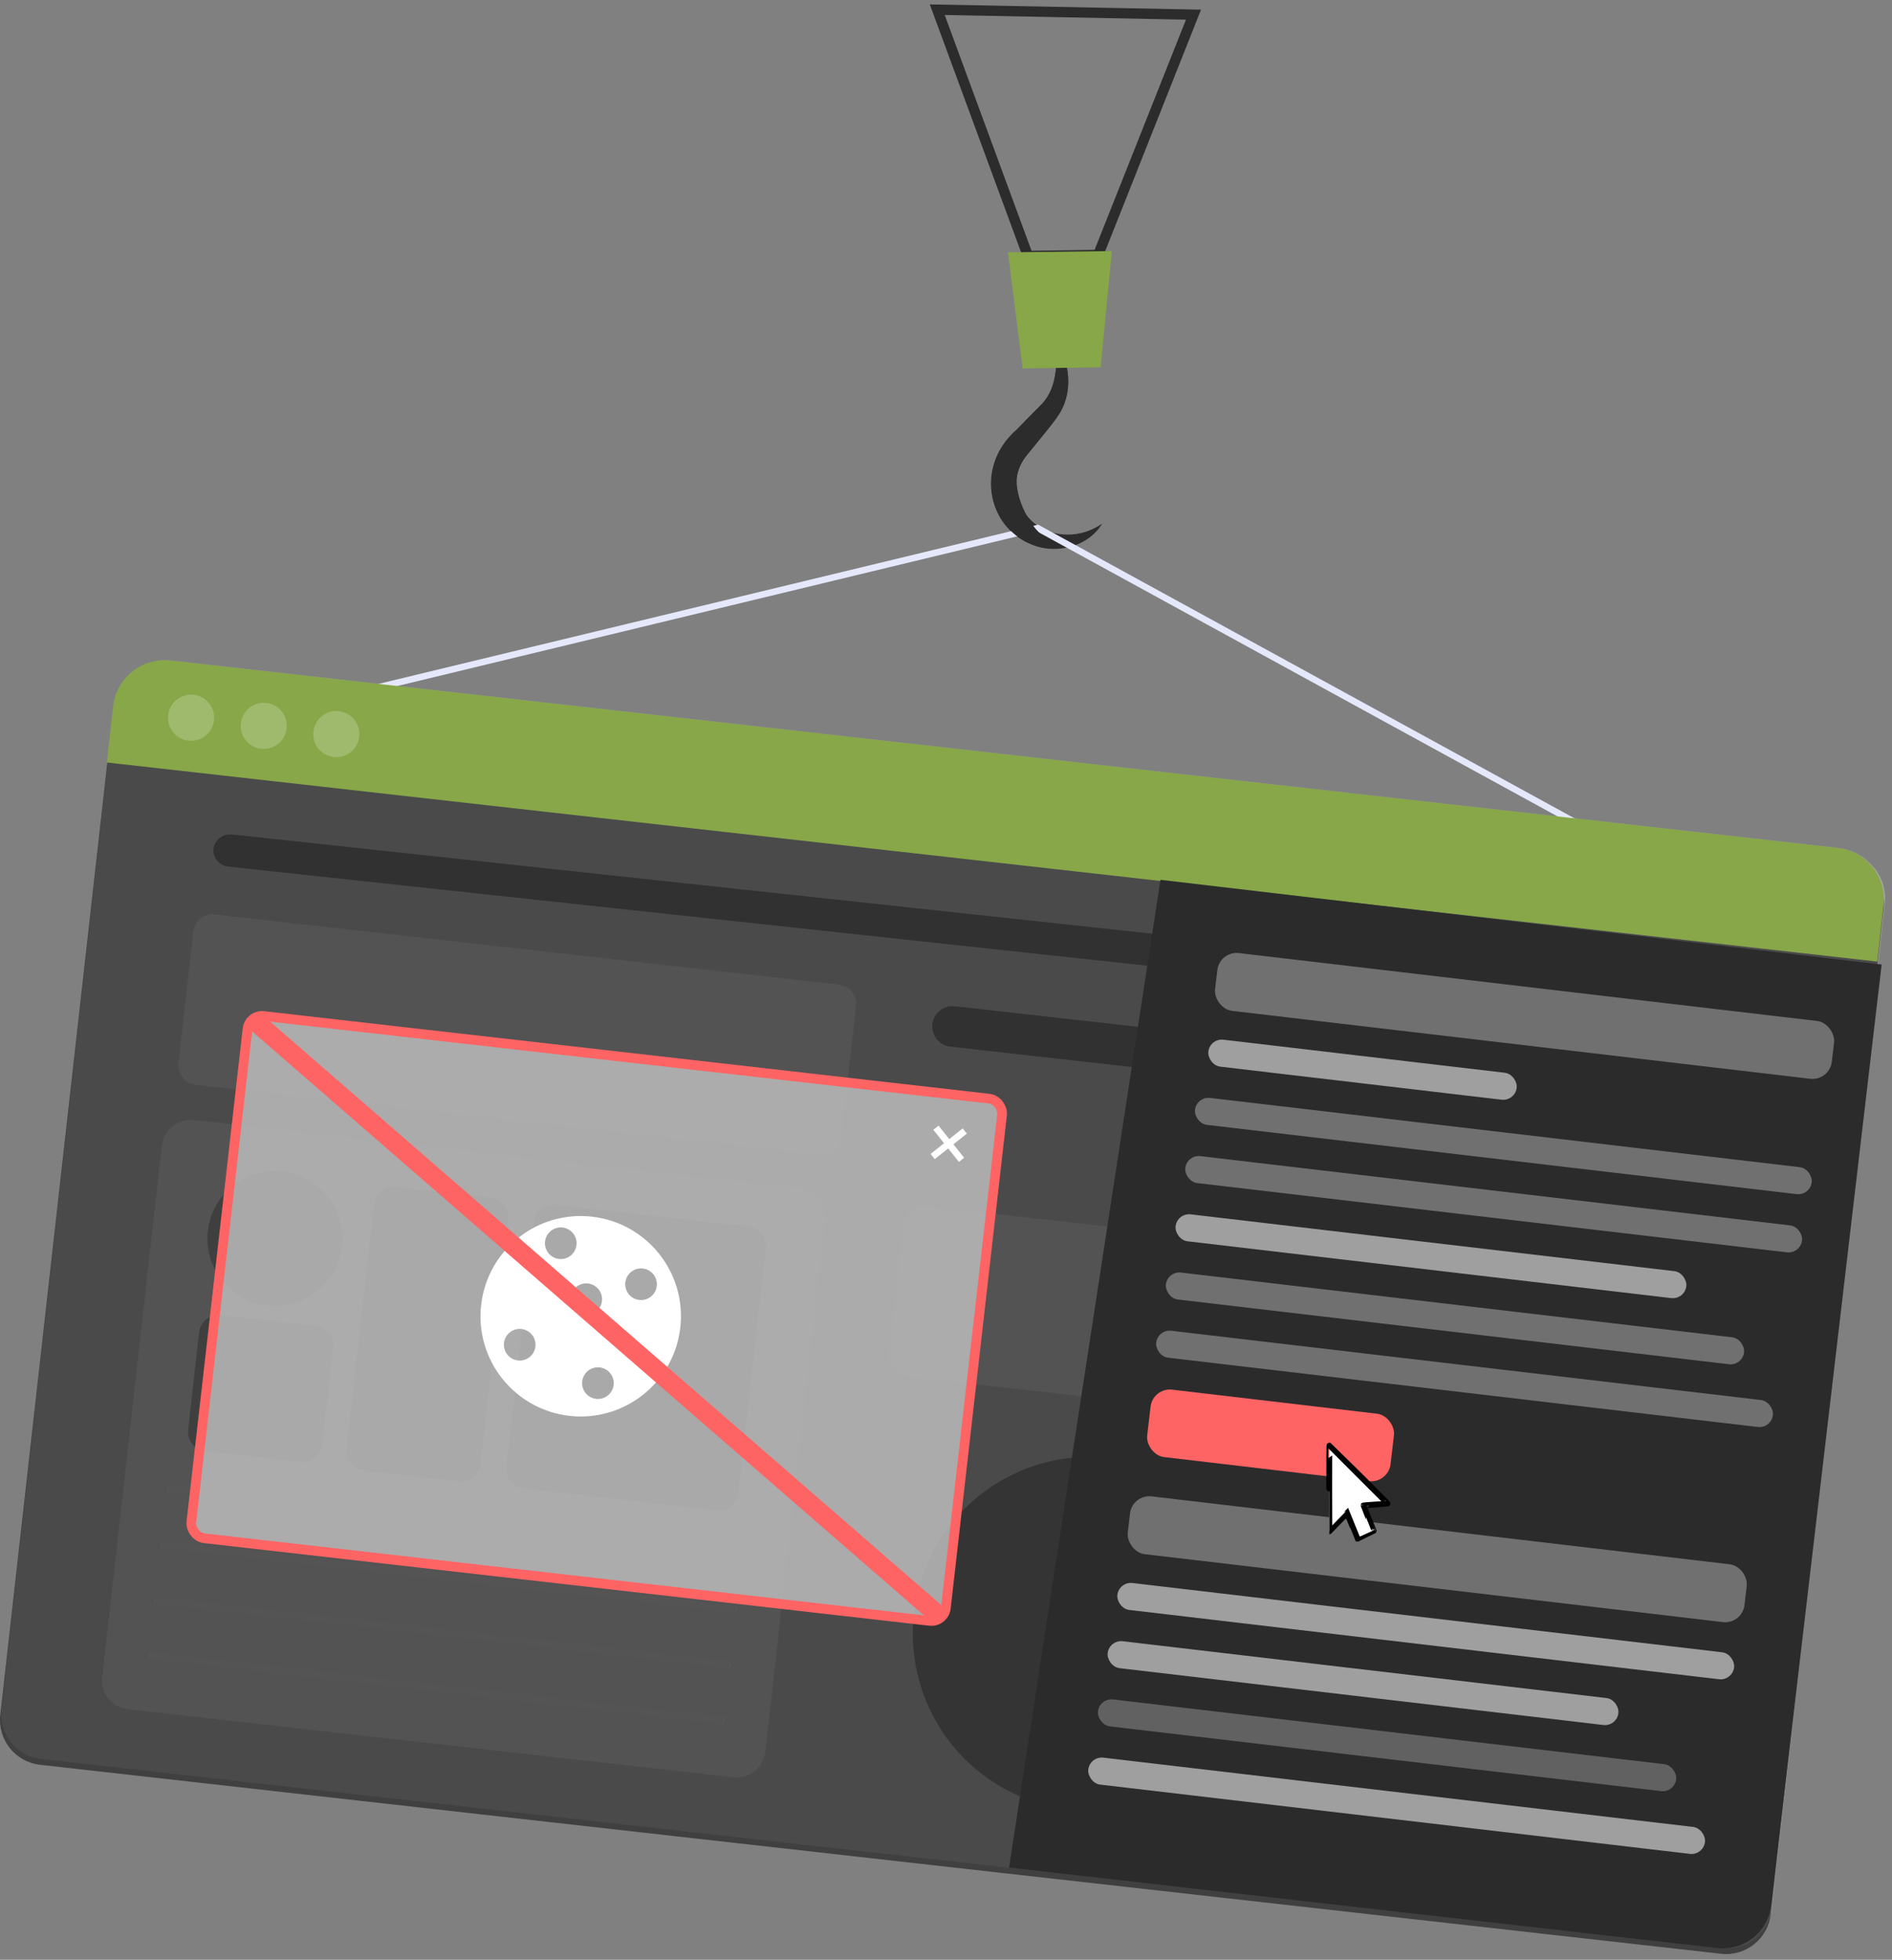
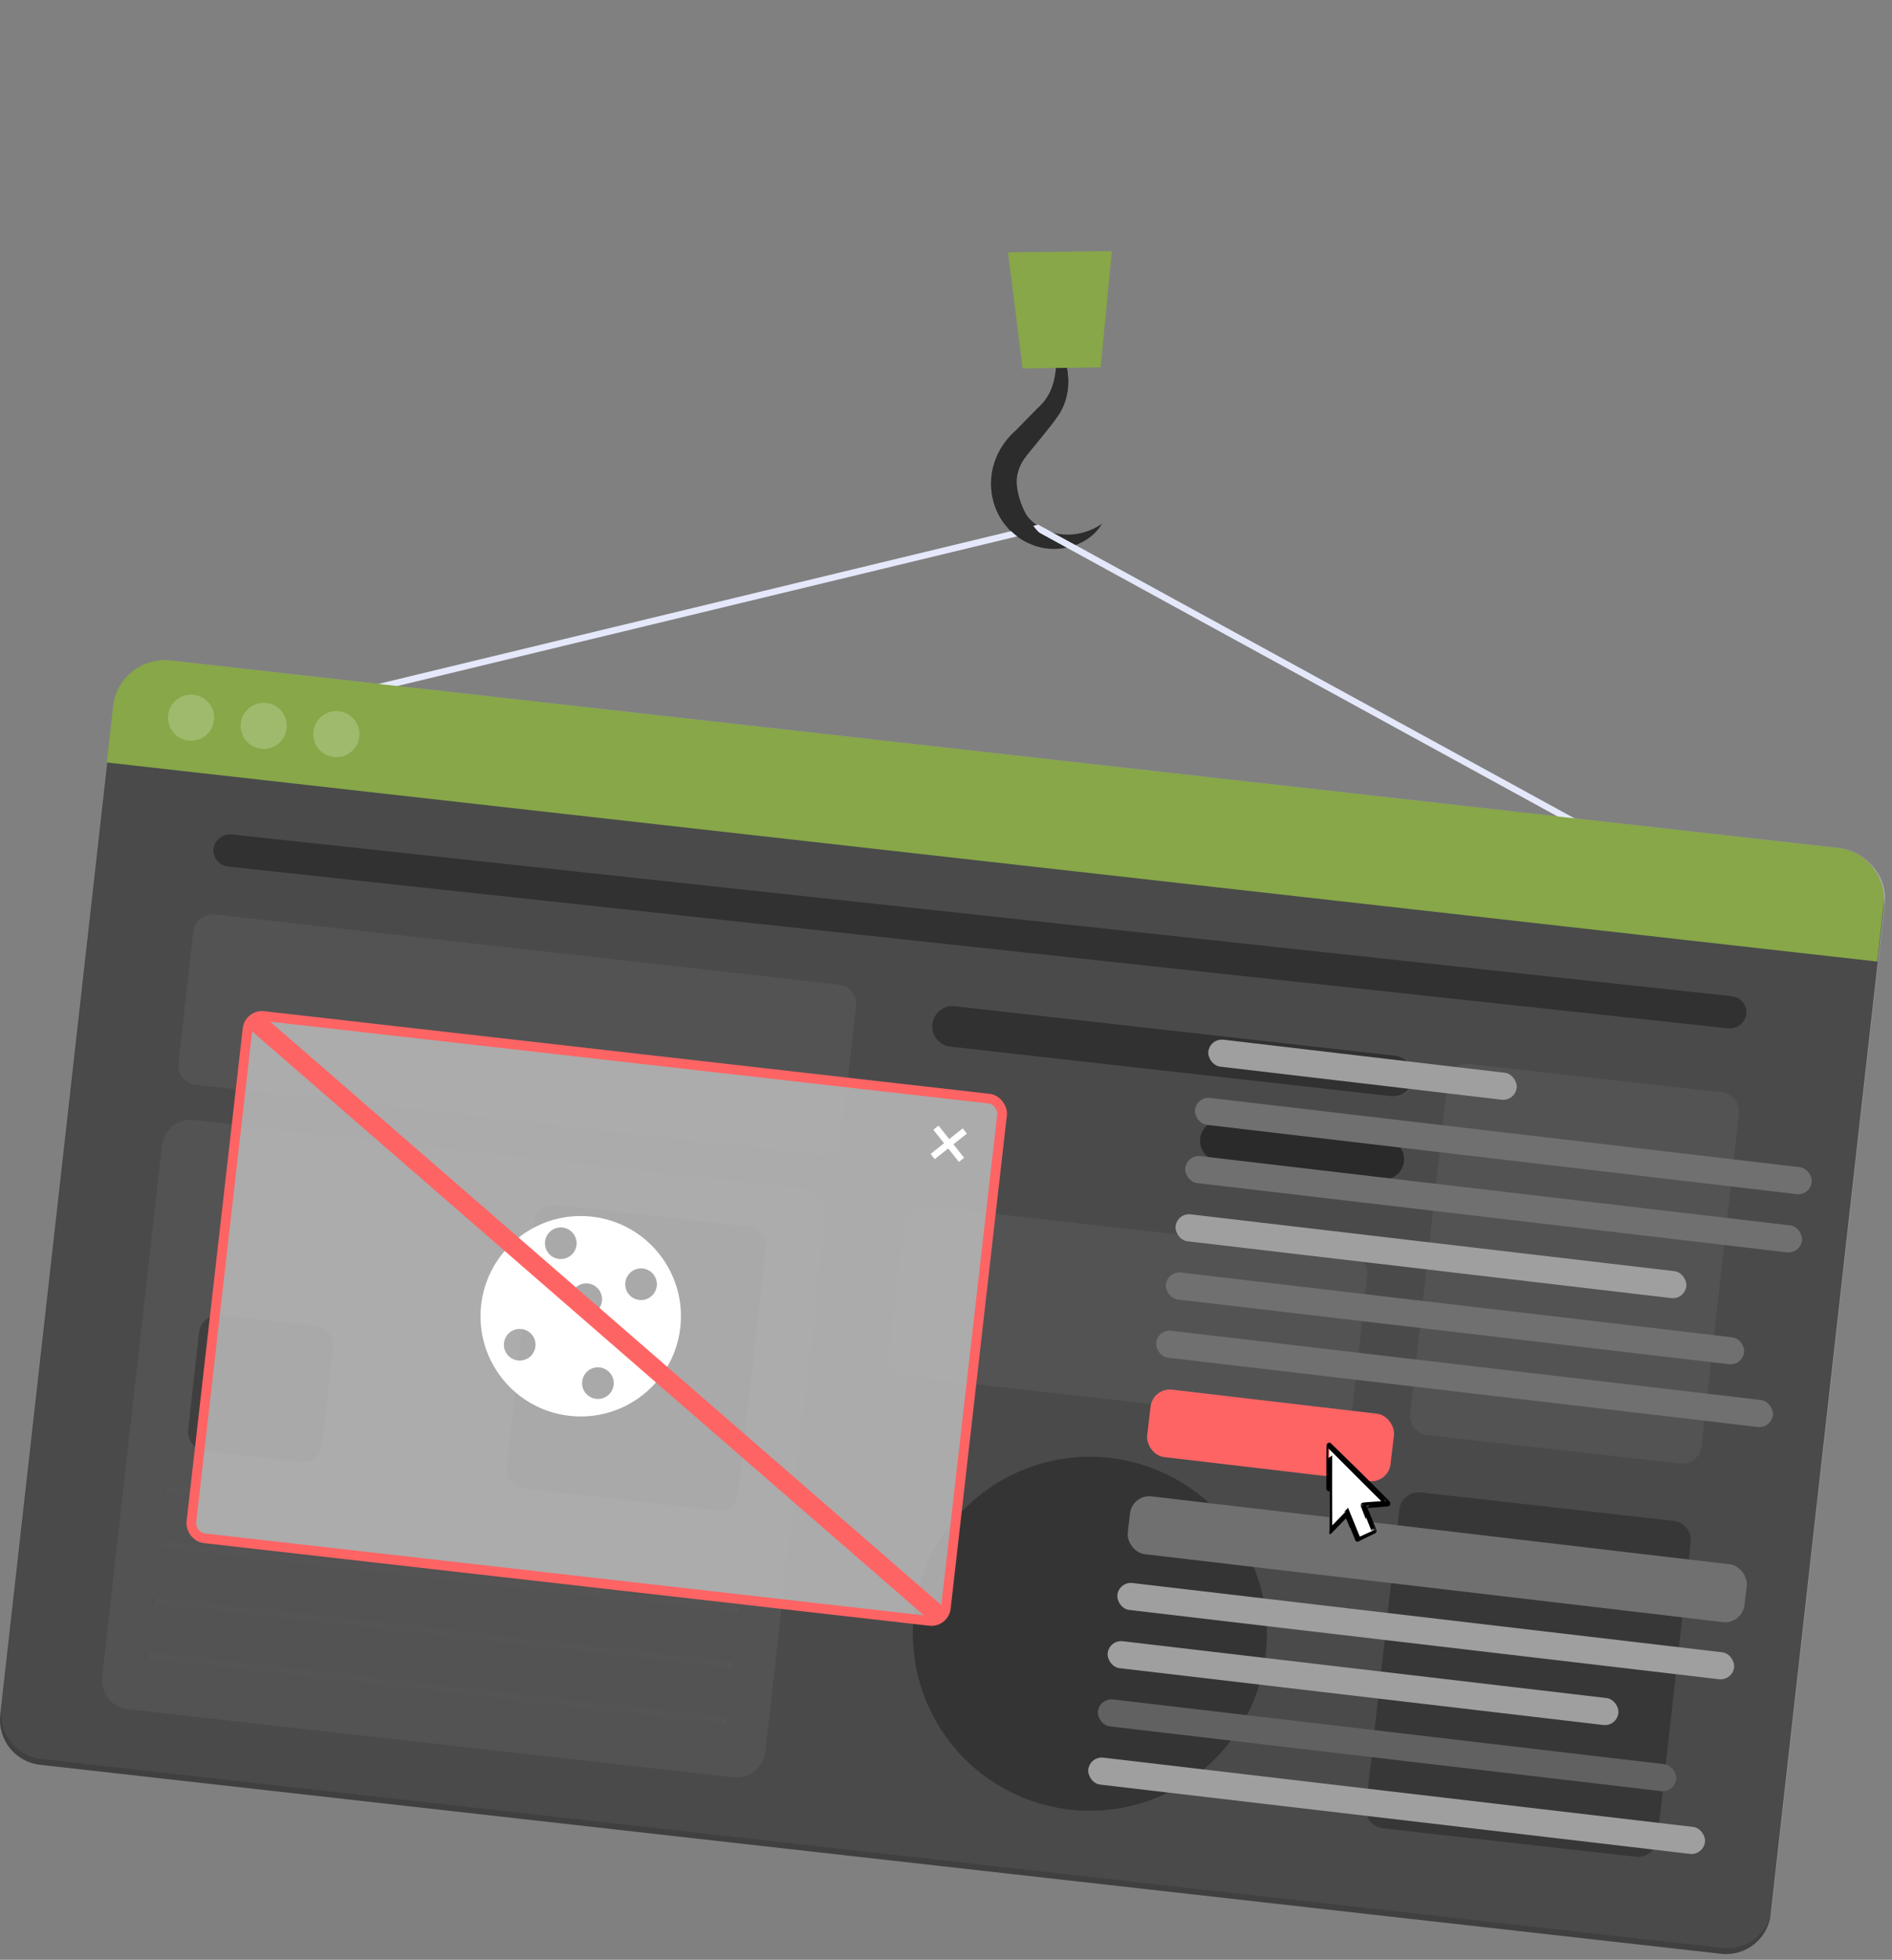
<svg xmlns="http://www.w3.org/2000/svg" width="195" height="202" viewBox="0 0 195 202" fill="none">
  <rect x="0" y="0" width="195" height="202" fill="#808080" stroke="none" />
-   <path d="M96.598 1L105.948 26.39L113.178 26.28L123.008 1.51L96.598 1Z" stroke="#2C2C2C" stroke-width="1.063" stroke-miterlimit="10" />
  <path d="M109.348 34.61C109.878 37.33 110.798 40.24 109.098 42.77C108.038 44.33 106.578 45.9 105.518 47.33C104.048 49.51 104.668 52.61 106.918 54.16C108.688 55.4 111.378 55.5 113.588 53.98C112.098 56.46 108.538 57.28 105.918 55.94C101.288 53.71 100.988 47.46 104.788 44.28L106.148 42.88C106.578 42.43 107.128 41.92 107.458 41.56C109.138 39.74 108.758 36.91 109.348 34.61Z" fill="#2C2C2C" />
  <path d="M37.408 71.22L106.948 54.43L168.108 87.92" stroke="#E5E8FA" stroke-width="0.667" stroke-miterlimit="10" />
  <g opacity="0.8">
    <path opacity="0.21" d="M4.238 181.3L177.498 200.78C180.038 201.07 182.338 199.24 182.618 196.69L194.268 93.03C194.558 90.49 192.728 88.19 190.178 87.91L16.918 68.43C14.378 68.14 12.078 69.97 11.798 72.52L0.148 176.17C-0.132 178.72 1.698 181.01 4.238 181.3Z" fill="white" />
    <path opacity="0.21" d="M17.688 68.08L189.528 87.4C192.468 87.73 194.578 90.38 194.248 93.31L193.598 99.11L11.128 78.59L11.778 72.79C12.108 69.87 14.758 67.75 17.688 68.08Z" fill="white" />
    <path opacity="0.21" d="M32.418 75.4C32.268 76.71 33.208 77.89 34.518 78.03C35.828 78.18 37.008 77.24 37.148 75.93C37.298 74.62 36.358 73.44 35.048 73.3C33.748 73.15 32.568 74.09 32.418 75.4Z" fill="white" />
    <path opacity="0.21" d="M24.928 74.56C24.778 75.87 25.718 77.05 27.028 77.19C28.338 77.34 29.518 76.4 29.658 75.09C29.808 73.78 28.868 72.6 27.558 72.46C26.258 72.31 25.078 73.25 24.928 74.56Z" fill="white" />
    <path opacity="0.21" d="M17.448 73.71C17.298 75.02 18.238 76.2 19.548 76.34C20.858 76.49 22.038 75.55 22.178 74.24C22.328 72.93 21.388 71.75 20.078 71.61C18.768 71.47 17.588 72.41 17.448 73.71Z" fill="white" />
    <path opacity="0.21" d="M16.686 118.085L10.53 172.858C10.345 174.504 11.529 175.989 13.176 176.174L75.57 183.188C77.216 183.373 78.701 182.188 78.886 180.542L85.043 125.769C85.228 124.122 84.044 122.638 82.397 122.453L20.003 115.439C18.356 115.254 16.872 116.439 16.686 118.085Z" fill="white" />
    <path opacity="0.21" d="M98.068 107.88L143.458 112.98C144.608 113.11 145.648 112.28 145.778 111.13C145.908 109.98 145.078 108.94 143.928 108.81L98.538 103.71C97.388 103.58 96.348 104.41 96.218 105.56C96.088 106.71 96.918 107.75 98.068 107.88Z" fill="white" />
-     <path opacity="0.21" d="M125.668 119.67L142.498 121.56C143.648 121.69 144.688 120.86 144.818 119.71C144.948 118.56 144.118 117.52 142.968 117.39L126.138 115.5C124.988 115.37 123.948 116.2 123.818 117.35C123.688 118.5 124.518 119.54 125.668 119.67Z" fill="white" />
+     <path opacity="0.21" d="M125.668 119.67L142.498 121.56C144.948 118.56 144.118 117.52 142.968 117.39L126.138 115.5C124.988 115.37 123.948 116.2 123.818 117.35C123.688 118.5 124.518 119.54 125.668 119.67Z" fill="white" />
    <path opacity="0.21" d="M76.298 160.16L17.388 153.53" stroke="white" stroke-width="0.706" stroke-miterlimit="10" stroke-linecap="round" />
    <path opacity="0.21" d="M75.658 165.88L16.738 159.26" stroke="white" stroke-width="0.706" stroke-miterlimit="10" stroke-linecap="round" />
    <path opacity="0.21" d="M75.008 171.61L16.098 164.99" stroke="white" stroke-width="0.706" stroke-miterlimit="10" stroke-linecap="round" />
    <path opacity="0.21" d="M74.368 177.34L15.458 170.71" stroke="white" stroke-width="0.706" stroke-miterlimit="10" stroke-linecap="round" />
    <path d="M118.22 185.658C127.754 182.403 132.844 172.036 129.589 162.502C126.334 152.968 115.967 147.878 106.433 151.133C96.899 154.388 91.809 164.755 95.064 174.289C98.319 183.823 108.686 188.913 118.22 185.658Z" fill="#626262" />
    <path opacity="0.21" d="M149.197 111.424L145.344 145.706C145.22 146.804 146.01 147.794 147.108 147.917L173.162 150.846C174.26 150.969 175.25 150.18 175.373 149.082L179.227 114.799C179.35 113.702 178.56 112.712 177.463 112.589L151.408 109.66C150.31 109.536 149.321 110.326 149.197 111.424Z" fill="white" />
    <path opacity="0.55" d="M55.049 125.956L52.209 151.216C52.086 152.313 52.876 153.303 53.974 153.427L73.877 155.664C74.975 155.787 75.965 154.998 76.088 153.9L78.928 128.64C79.051 127.543 78.261 126.553 77.164 126.429L57.26 124.192C56.162 124.069 55.172 124.858 55.049 125.956Z" fill="#545454" />
-     <path opacity="0.55" d="M38.557 124.099L35.718 149.359C35.594 150.457 36.384 151.447 37.482 151.57L47.309 152.675C48.407 152.798 49.397 152.008 49.52 150.911L52.36 125.651C52.483 124.553 51.693 123.563 50.596 123.44L40.768 122.335C39.67 122.212 38.681 123.002 38.557 124.099Z" fill="#545454" />
    <path opacity="0.55" d="M20.522 137.325L19.394 147.359C19.271 148.457 20.061 149.447 21.158 149.57L30.986 150.675C32.084 150.798 33.073 150.008 33.197 148.911L34.325 138.876C34.448 137.779 33.658 136.789 32.561 136.665L22.733 135.561C21.635 135.437 20.646 136.227 20.522 137.325Z" fill="#545454" />
-     <path opacity="0.55" d="M27.55 134.553C31.361 134.982 34.799 132.239 35.227 128.428C35.656 124.616 32.913 121.179 29.102 120.75C25.29 120.322 21.853 123.065 21.424 126.876C20.996 130.687 23.738 134.125 27.55 134.553Z" fill="#545454" />
    <path opacity="0.7" d="M144.226 155.592L140.781 186.238C140.658 187.336 141.447 188.325 142.545 188.449L168.6 191.378C169.697 191.501 170.687 190.711 170.811 189.614L174.255 158.968C174.379 157.87 173.589 156.88 172.491 156.757L146.437 153.828C145.339 153.705 144.349 154.495 144.226 155.592Z" fill="#545454" />
    <path opacity="0.21" d="M93.104 126.068L91.576 139.661C91.452 140.759 92.242 141.749 93.34 141.872L137.182 146.8C138.279 146.924 139.269 146.134 139.393 145.036L140.921 131.443C141.044 130.345 140.254 129.355 139.157 129.232L95.315 124.304C94.217 124.18 93.227 124.97 93.104 126.068Z" fill="white" />
    <path opacity="0.21" d="M19.922 96.014L18.394 109.608C18.271 110.705 19.061 111.695 20.158 111.818L84.493 119.05C85.591 119.174 86.58 118.384 86.704 117.286L88.232 103.692C88.355 102.595 87.565 101.605 86.468 101.482L22.133 94.25C21.035 94.126 20.046 94.916 19.922 96.014Z" fill="white" />
  </g>
  <path d="M97.948 107.88L143.338 112.98C144.488 113.11 145.528 112.28 145.658 111.13C145.788 109.98 144.958 108.94 143.808 108.81L98.418 103.71C97.268 103.58 96.228 104.41 96.098 105.56C95.968 106.71 96.798 107.75 97.948 107.88Z" fill="#626262" />
  <path d="M125.548 119.67L142.378 121.56C143.528 121.69 144.568 120.86 144.698 119.71C144.828 118.56 143.998 117.52 142.848 117.39L126.018 115.5C124.868 115.37 123.828 116.2 123.698 117.35C123.568 118.5 124.398 119.54 125.548 119.67Z" fill="#545454" />
  <path opacity="0.1" d="M76.178 160.15L17.268 153.53" stroke="#545454" stroke-width="0.706" stroke-miterlimit="10" stroke-linecap="round" />
  <path opacity="0.1" d="M75.538 165.88L16.628 159.26" stroke="#545454" stroke-width="0.706" stroke-miterlimit="10" stroke-linecap="round" />
  <path opacity="0.1" d="M74.888 171.61L15.978 164.98" stroke="#545454" stroke-width="0.706" stroke-miterlimit="10" stroke-linecap="round" />
  <path opacity="0.1" d="M74.248 177.33L15.338 170.71" stroke="#545454" stroke-width="0.706" stroke-miterlimit="10" stroke-linecap="round" />
  <path d="M23.543 89.323L178.07 105.989C179.024 106.096 179.876 105.433 179.988 104.518C180.1 103.602 179.41 102.784 178.455 102.677L23.929 86.011C22.974 85.904 22.122 86.567 22.01 87.482C21.909 88.398 22.589 89.216 23.543 89.323Z" fill="#626262" />
  <path d="M107.728 55.43C105.928 54.2 104.338 50.67 104.898 48.71C105.158 47.68 105.718 47.01 106.638 45.93L107.858 44.41C108.278 43.88 108.638 43.46 109.098 42.77C109.928 41.49 110.248 39.91 110.048 38.5C109.848 37.2 109.658 35.9 109.348 34.61C109.078 35.92 108.928 37.22 108.768 38.52C108.658 39.71 108.158 40.75 107.458 41.57L104.788 44.29C104.338 44.76 103.908 45.19 103.398 45.87C102.928 46.51 102.598 47.25 102.388 48.01C101.958 49.54 102.088 51.22 102.738 52.65C103.388 54.09 104.538 55.28 105.918 55.94L106.988 55.7L107.288 55.45L107.728 55.43Z" fill="#2C2C2C" />
  <path d="M105.398 37.98L113.438 37.86L114.598 25.88L103.888 26.01L105.398 37.98Z" fill="#87A748" />
  <path opacity="0.5" d="M4.118 181.9L177.378 201.38C179.918 201.67 182.218 199.84 182.498 197.29L194.148 93.63C194.438 91.09 192.608 88.79 190.058 88.51L16.798 69.03C14.258 68.74 11.958 70.57 11.678 73.12L0.028 176.77C-0.252 179.32 1.578 181.61 4.118 181.9Z" fill="black" />
  <rect x="25.686" y="104.553" width="78.264" height="54.174" rx="1.5" transform="rotate(6.5 25.686 104.553)" fill="#B9B9B9" fill-opacity="0.87" stroke="#FF6464" />
  <path fill-rule="evenodd" clip-rule="evenodd" d="M70.116 136.838C70.762 131.17 66.69 126.051 61.022 125.405V125.405C55.354 124.76 50.236 128.831 49.59 134.499V134.499C48.944 140.167 53.016 145.285 58.684 145.931V145.931C64.352 146.577 69.47 142.506 70.116 136.838V136.838ZM67.587 132.966C67.917 132.128 67.505 131.181 66.667 130.851V130.851C65.829 130.521 64.882 130.932 64.552 131.77V131.77C64.222 132.609 64.634 133.556 65.472 133.886V133.886C66.31 134.216 67.257 133.804 67.587 132.966V132.966ZM58.904 133.316C59.235 132.478 60.182 132.066 61.02 132.396V132.396C61.858 132.726 62.27 133.673 61.939 134.511V134.511C61.609 135.349 60.662 135.761 59.824 135.431V135.431C58.986 135.101 58.574 134.154 58.904 133.316V133.316ZM59.314 128.74C59.644 127.902 59.232 126.955 58.394 126.625V126.625C57.556 126.295 56.609 126.707 56.279 127.545V127.545C55.949 128.383 56.361 129.33 57.199 129.66V129.66C58.037 129.99 58.984 129.578 59.314 128.74V128.74ZM60.108 141.965C60.438 141.127 61.385 140.715 62.223 141.045V141.045C63.061 141.376 63.473 142.323 63.142 143.161V143.161C62.812 143.999 61.865 144.41 61.027 144.08V144.08C60.189 143.75 59.778 142.803 60.108 141.965V141.965ZM55.081 139.201C55.411 138.363 55 137.416 54.161 137.086V137.086C53.323 136.756 52.376 137.168 52.046 138.006V138.006C51.716 138.844 52.128 139.791 52.966 140.121V140.121C53.804 140.451 54.751 140.039 55.081 139.201V139.201Z" fill="white" />
  <path fill-rule="evenodd" clip-rule="evenodd" d="M96.465 116.235L96.196 116.449L96.748 117.142L97.299 117.835L96.606 118.387L95.913 118.938L96.126 119.206L96.34 119.475L97.033 118.924L97.726 118.372L98.278 119.066L98.829 119.759L99.097 119.545L99.366 119.331L98.815 118.638L98.263 117.945L98.957 117.394L99.65 116.842L99.436 116.574L99.222 116.305L98.529 116.857L97.836 117.408L97.285 116.715L96.734 116.022L96.465 116.235Z" fill="white" />
  <path d="M17.568 68.08L189.408 87.4C192.348 87.73 194.458 90.38 194.128 93.31L193.478 99.11L11.008 78.59L11.658 72.79C11.988 69.86 14.638 67.75 17.568 68.08Z" fill="#87A748" />
  <path d="M32.298 75.4C32.148 76.71 33.088 77.89 34.398 78.03C35.708 78.18 36.888 77.24 37.028 75.93C37.178 74.62 36.238 73.44 34.928 73.3C33.628 73.15 32.448 74.09 32.298 75.4Z" fill="white" fill-opacity="0.2" />
  <path d="M24.818 74.55C24.668 75.86 25.608 77.04 26.918 77.18C28.228 77.33 29.408 76.39 29.548 75.08C29.698 73.77 28.758 72.59 27.448 72.45C26.138 72.31 24.958 73.25 24.818 74.55Z" fill="white" fill-opacity="0.2" />
  <path d="M17.328 73.71C17.178 75.02 18.118 76.2 19.428 76.34C20.738 76.49 21.918 75.55 22.058 74.24C22.208 72.93 21.268 71.75 19.958 71.61C18.658 71.46 17.478 72.4 17.328 73.71Z" fill="white" fill-opacity="0.2" />
-   <path d="M119.604 90.685L193.933 99.417L182.54 196.404C182.219 199.139 179.746 201.099 177.01 200.789L104 192.5L119.604 90.685Z" fill="#2B2B2B" />
  <rect x="118.817" y="143" width="25.258" height="7" rx="2" transform="rotate(6.7 118.817 143)" fill="#FF6464" />
-   <rect x="125.7" y="98" width="64" height="6" rx="2" transform="rotate(6.7 125.7 98)" fill="#707070" />
  <rect x="116.7" y="154" width="64" height="6" rx="2" transform="rotate(6.7 116.7 154)" fill="#707070" />
  <rect x="124.7" y="107" width="32" height="2.797" rx="1.398" transform="rotate(6.7 124.7 107)" fill="#9F9F9F" />
  <rect x="123.326" y="113" width="64" height="2.797" rx="1.398" transform="rotate(6.7 123.326 113)" fill="#707070" />
  <rect x="122.326" y="119" width="64" height="2.797" rx="1.398" transform="rotate(6.7 122.326 119)" fill="#707070" />
  <rect x="121.326" y="125" width="53" height="2.797" rx="1.398" transform="rotate(6.7 121.326 125)" fill="#9F9F9F" />
  <rect x="120.326" y="131" width="60" height="2.797" rx="1.398" transform="rotate(6.7 120.326 131)" fill="#707070" />
  <rect x="119.326" y="137" width="64" height="2.797" rx="1.398" transform="rotate(6.7 119.326 137)" fill="#707070" />
  <rect x="115.326" y="163" width="64" height="2.797" rx="1.398" transform="rotate(6.7 115.326 163)" fill="#9F9F9F" />
  <rect x="114.326" y="169" width="53" height="2.797" rx="1.398" transform="rotate(6.7 114.326 169)" fill="#9F9F9F" />
  <rect x="113.326" y="175" width="60" height="2.797" rx="1.398" transform="rotate(6.7 113.326 175)" fill="#616161" />
  <rect x="112.326" y="181" width="64" height="2.797" rx="1.398" transform="rotate(6.7 112.326 181)" fill="#9F9F9F" />
  <path fill-rule="evenodd" clip-rule="evenodd" d="M137 153.414C137 155.845 137.004 157.834 137.01 157.834C137.018 157.834 138.285 156.529 138.73 156.063L138.836 155.952L139.371 157.274C139.666 158.001 139.908 158.598 139.91 158.6C139.913 158.604 141.573 157.819 141.583 157.809C141.585 157.805 141.349 157.216 141.058 156.498C140.766 155.78 140.528 155.183 140.528 155.173C140.528 155.161 140.98 155.124 141.749 155.073C142.42 155.028 142.983 154.986 142.999 154.979C143.022 154.969 142.323 154.264 140.034 151.987C138.386 150.348 137.029 149.004 137.019 149C137.005 148.995 137 150.23 137 153.414Z" fill="white" stroke="black" stroke-width="0.6" />
  <rect x="25.24" y="105.661" width="1.977" height="94.202" rx="0.989" transform="rotate(-49 25.24 105.661)" fill="#FF6464" />
</svg>